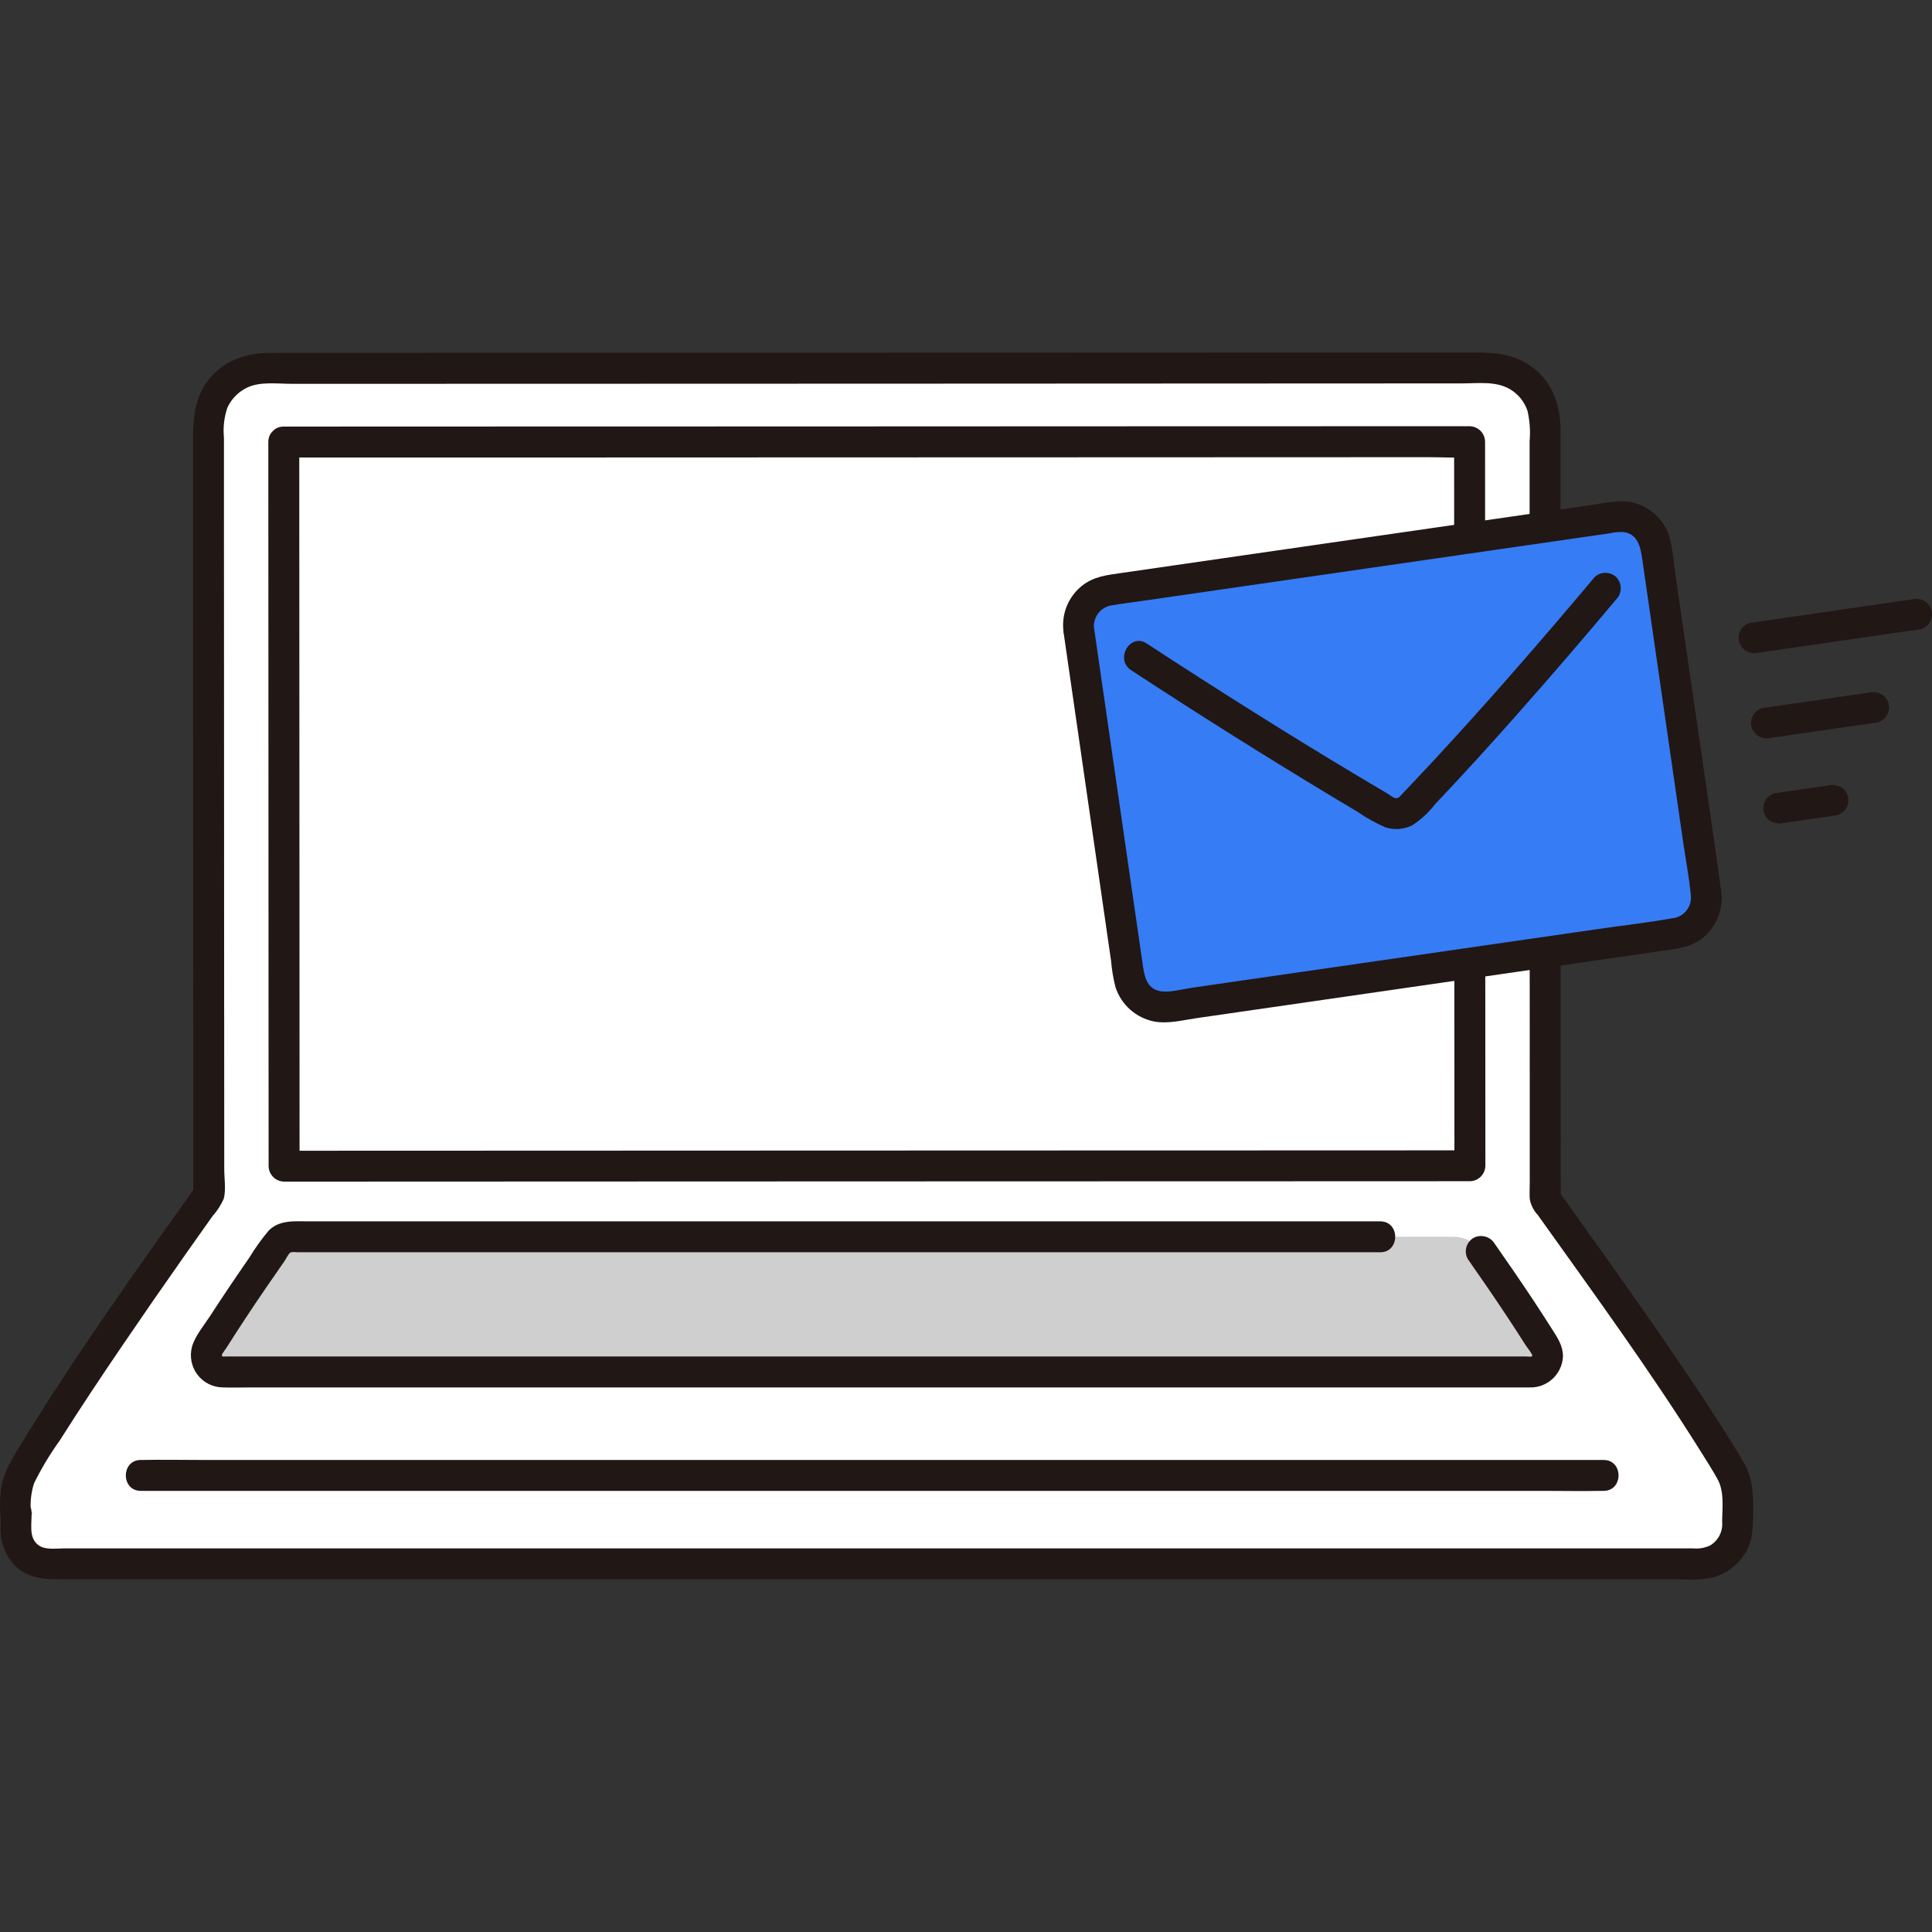
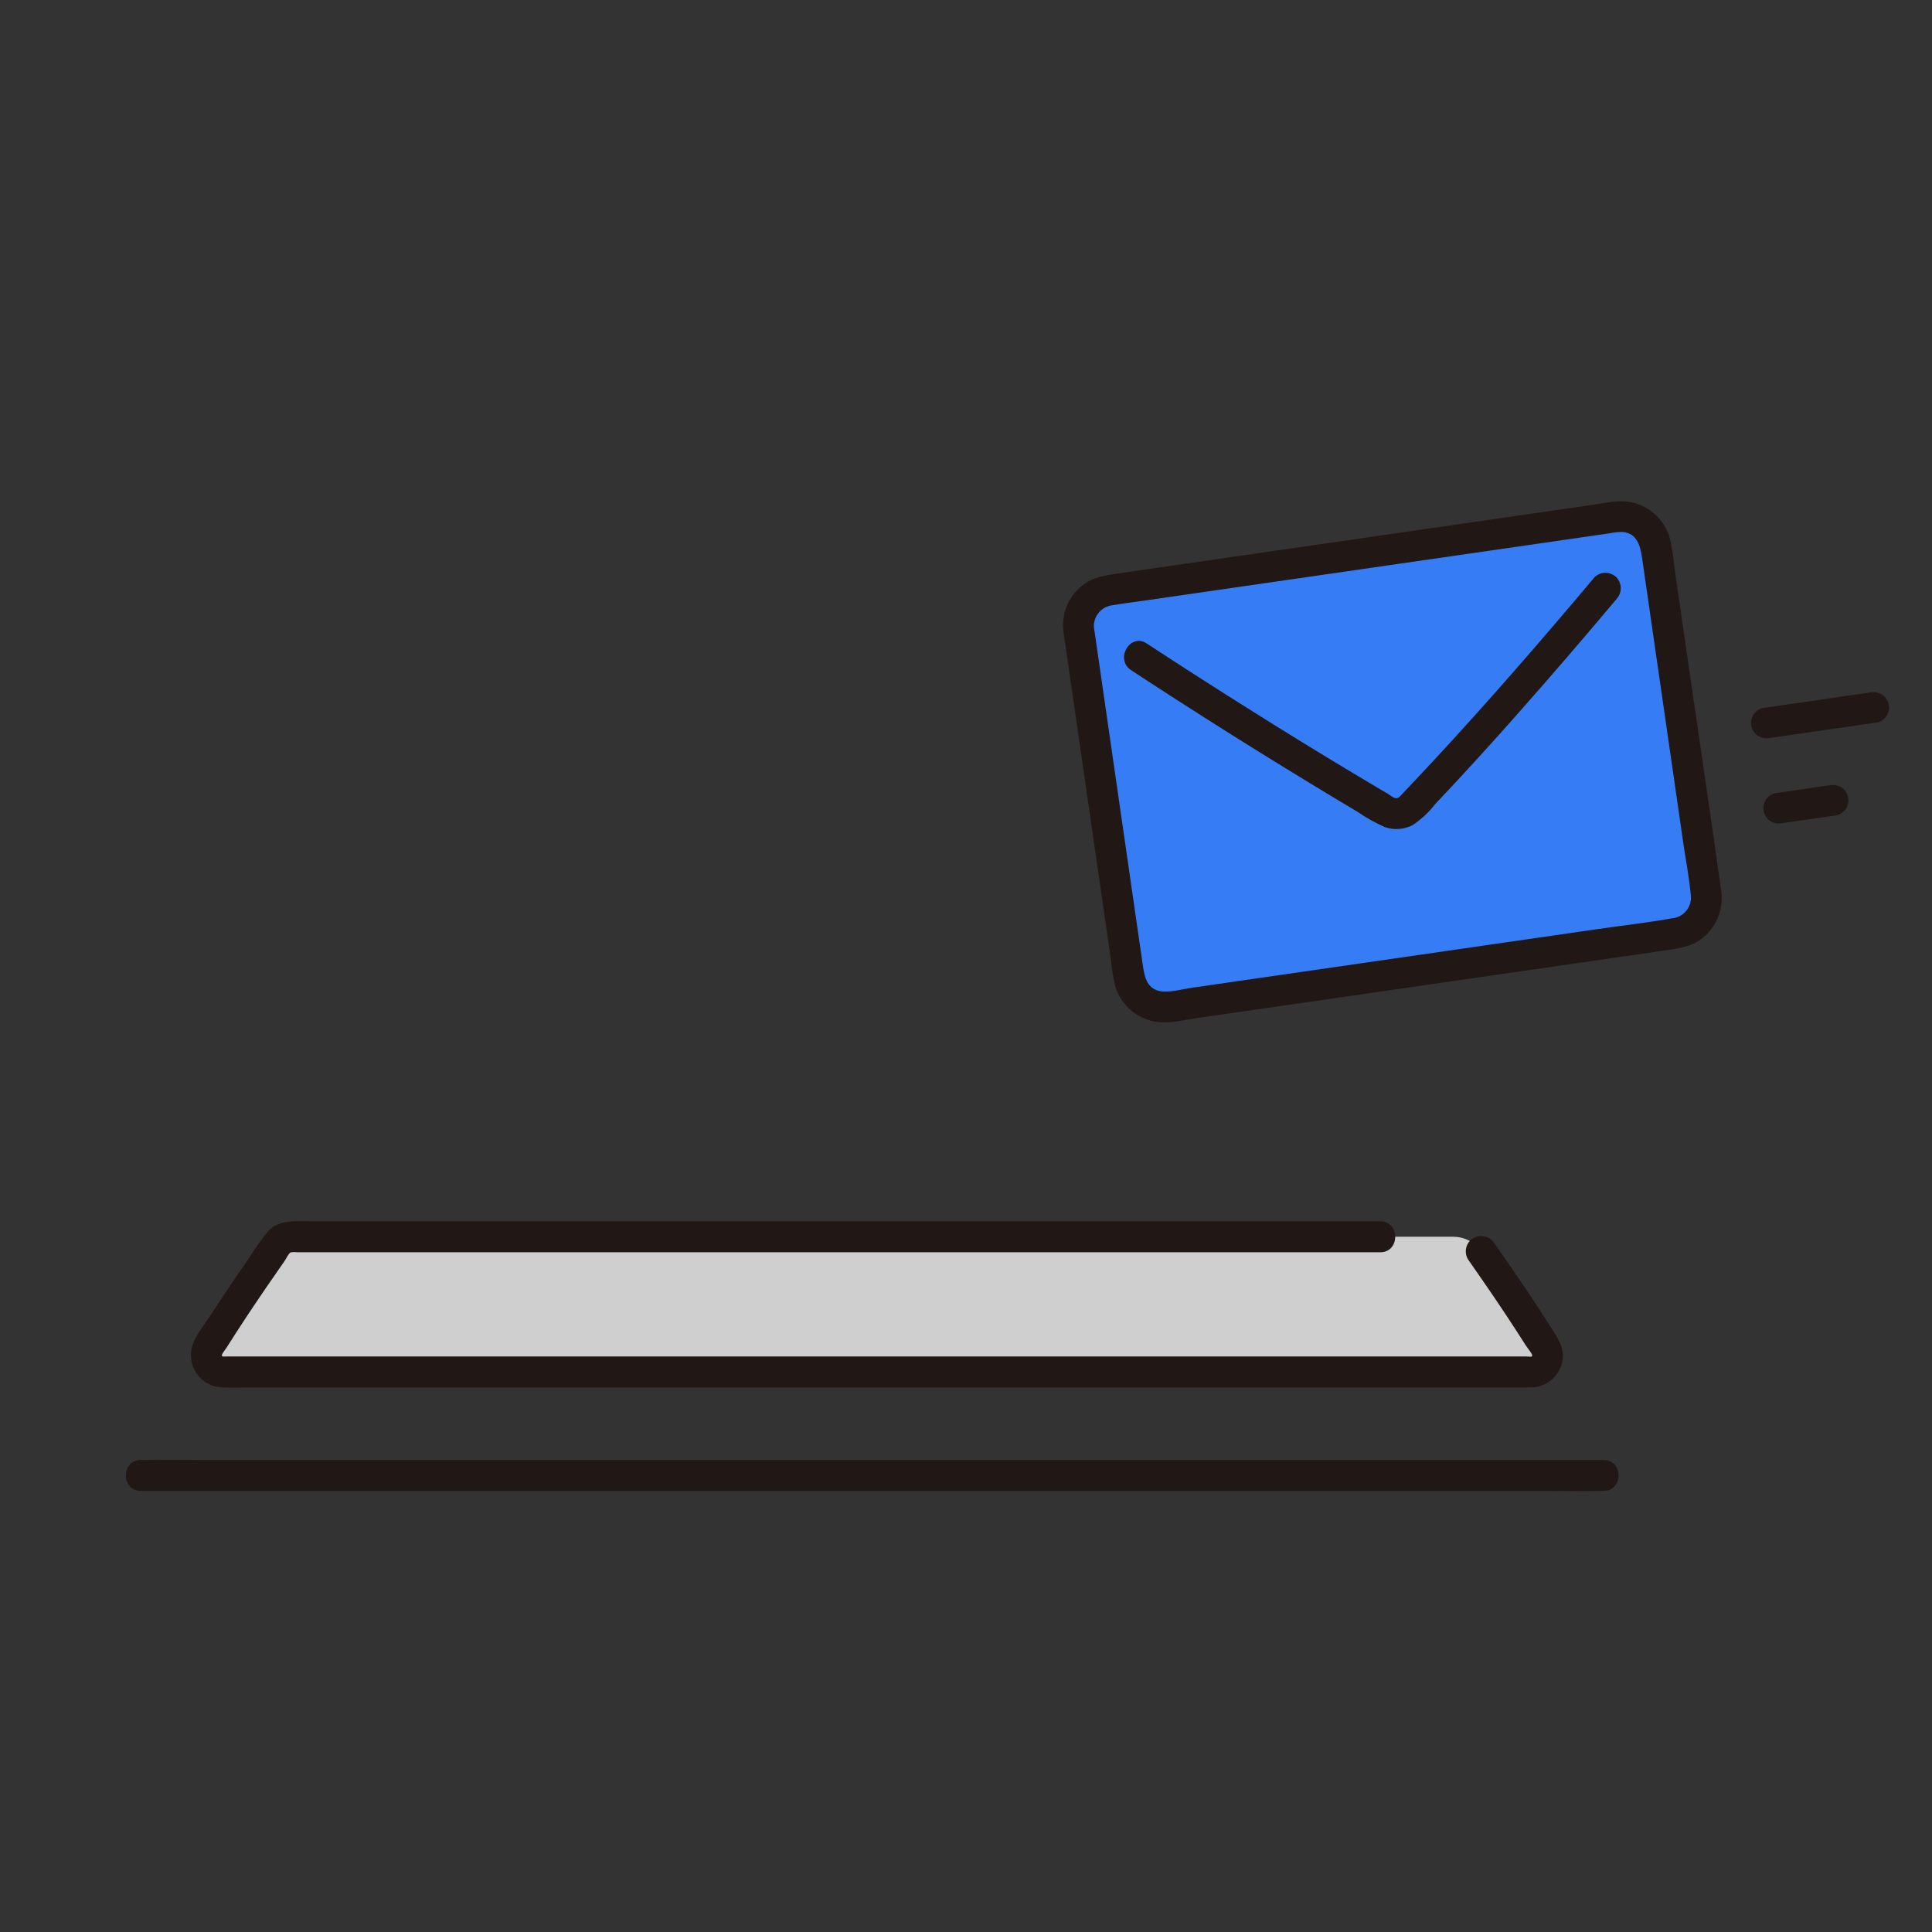
<svg xmlns="http://www.w3.org/2000/svg" width="58" height="58" viewBox="0 0 58 58" fill="none">
  <rect x="0" y="0" width="58" height="58" fill="#333333" stroke="none" />
  <g clip-path="url(#clip0_1401_533)">
-     <path d="M6.265 30.504C6.263 24.902 6.26 17.477 6.258 12.737C6.258 12.517 6.301 12.298 6.385 12.094C6.47 11.891 6.593 11.706 6.749 11.55C6.905 11.394 7.09 11.27 7.294 11.186C7.498 11.101 7.716 11.058 7.937 11.058C15.17 11.056 36.128 11.049 44.705 11.046C44.925 11.046 45.144 11.089 45.347 11.173C45.551 11.258 45.736 11.381 45.892 11.537C46.049 11.693 46.172 11.878 46.257 12.082C46.341 12.286 46.385 12.504 46.385 12.725C46.385 19.084 46.387 29.411 46.39 35.99C47.718 37.858 50.568 41.785 51.961 44.164C52.099 44.401 52.171 44.67 52.171 44.944C52.171 45.187 52.166 45.481 52.166 45.784C52.165 46.093 52.042 46.389 51.824 46.608C51.605 46.826 51.309 46.949 51 46.949H1.455C1.327 46.949 1.201 46.923 1.083 46.875C0.965 46.826 0.858 46.754 0.768 46.664C0.677 46.574 0.606 46.467 0.557 46.349C0.508 46.231 0.483 46.105 0.483 45.977C0.483 44.477 0.477 46.417 0.477 44.946C0.477 44.671 0.549 44.401 0.688 44.163C2.096 41.758 4.958 37.706 6.267 35.868C6.266 34.511 6.266 32.641 6.265 30.504Z" fill="white" />
    <path d="M43.634 37.129C43.798 37.129 43.959 37.169 44.104 37.245C44.249 37.321 44.374 37.43 44.467 37.565C45.099 38.467 45.779 39.465 46.382 40.437C46.429 40.511 46.454 40.596 46.457 40.683C46.459 40.77 46.438 40.857 46.396 40.933C46.353 41.009 46.291 41.073 46.216 41.117C46.141 41.162 46.056 41.185 45.968 41.185H6.68C6.593 41.186 6.507 41.163 6.432 41.119C6.357 41.075 6.295 41.011 6.253 40.936C6.21 40.86 6.189 40.774 6.191 40.687C6.192 40.6 6.217 40.515 6.263 40.441C6.868 39.466 7.55 38.466 8.183 37.561C8.277 37.427 8.401 37.318 8.546 37.242C8.691 37.167 8.852 37.128 9.015 37.128C16.264 37.128 36.386 37.128 43.635 37.128" fill="#CFCFCF" />
    <path d="M44.066 37.8C44.464 38.368 44.856 38.939 45.239 39.517C45.425 39.797 45.608 40.08 45.788 40.364C45.839 40.444 45.97 40.607 45.992 40.664C46.007 40.703 45.995 40.722 45.965 40.729C45.952 40.732 45.849 40.722 45.815 40.722H6.932C6.852 40.722 6.754 40.723 6.683 40.724C6.68 40.724 6.649 40.671 6.655 40.724C6.646 40.648 6.756 40.531 6.81 40.444C7.188 39.844 7.581 39.253 7.981 38.668C8.168 38.395 8.355 38.124 8.545 37.853C8.588 37.792 8.658 37.631 8.726 37.598C8.788 37.586 8.852 37.584 8.914 37.594H15.59H27.674H41.437C42.034 37.594 42.035 36.666 41.437 36.666H17.794H12.431H9.284C8.856 36.666 8.382 36.611 8.057 36.954C7.848 37.205 7.658 37.471 7.488 37.75C7.28 38.051 7.073 38.353 6.869 38.657C6.679 38.939 6.491 39.223 6.306 39.509C6.122 39.793 5.859 40.1 5.764 40.43C5.726 40.572 5.72 40.722 5.748 40.866C5.776 41.011 5.836 41.148 5.925 41.266C6.014 41.384 6.128 41.48 6.26 41.546C6.391 41.613 6.536 41.649 6.684 41.651C6.971 41.662 7.26 41.651 7.547 41.651H45.53C45.655 41.651 45.781 41.653 45.906 41.651C46.033 41.657 46.161 41.637 46.281 41.594C46.401 41.55 46.512 41.483 46.606 41.397C46.7 41.31 46.777 41.206 46.831 41.09C46.885 40.975 46.916 40.849 46.921 40.721C46.924 40.402 46.755 40.156 46.59 39.896C46.41 39.612 46.226 39.329 46.041 39.048C45.658 38.47 45.265 37.899 44.868 37.332C44.804 37.228 44.702 37.153 44.584 37.122C44.465 37.091 44.34 37.106 44.233 37.165C44.127 37.228 44.051 37.33 44.02 37.449C43.988 37.568 44.005 37.694 44.066 37.8V37.8Z" fill="#211715" />
-     <path d="M8.055 13.271C8.057 16.585 8.058 19.9 8.059 23.216L8.063 32.986C8.063 33.66 8.064 34.334 8.064 35.009C8.066 35.131 8.116 35.248 8.202 35.335C8.289 35.422 8.406 35.471 8.529 35.473L13.819 35.471L21.576 35.468L30.175 35.465L38.086 35.463L43.669 35.461H44.128C44.25 35.459 44.367 35.41 44.454 35.323C44.541 35.236 44.59 35.119 44.592 34.997C44.591 32.117 44.59 29.238 44.588 26.36C44.587 23.363 44.586 20.367 44.584 17.371L44.583 13.259C44.581 13.137 44.532 13.02 44.445 12.933C44.358 12.846 44.241 12.797 44.118 12.795L41.058 12.796L33.529 12.798L24.011 12.802L14.984 12.804L8.949 12.806H8.519C7.922 12.806 7.921 13.735 8.519 13.735L14.055 13.735L22.857 13.732L32.447 13.729L40.344 13.726L42.883 13.725C43.274 13.725 43.675 13.751 44.065 13.725C44.082 13.724 44.1 13.725 44.118 13.725L43.654 13.261L43.657 21.167C43.658 24.231 43.66 27.296 43.661 30.36C43.661 31.906 43.662 33.453 43.663 34.999L44.127 34.534L38.921 34.536L31.206 34.538L22.61 34.541L14.661 34.544L9 34.546H8.529L8.993 35.01C8.991 33.104 8.99 31.197 8.991 29.29L8.986 18.339C8.985 16.649 8.984 14.96 8.984 13.271C8.984 12.674 8.055 12.673 8.055 13.271Z" fill="#211715" />
-     <path d="M6.729 30.504L6.725 20.252C6.725 18.605 6.724 16.957 6.723 15.31C6.723 14.586 6.723 13.862 6.723 13.138C6.693 12.835 6.728 12.53 6.825 12.241C6.949 11.968 7.168 11.75 7.441 11.626C7.827 11.452 8.318 11.522 8.732 11.522H10.027H13.101L20.633 11.52L29.086 11.517L37.239 11.513L43.889 11.51C44.373 11.51 44.914 11.431 45.346 11.693C45.587 11.84 45.768 12.068 45.857 12.336C45.925 12.633 45.947 12.938 45.92 13.242C45.92 14.685 45.92 16.128 45.92 17.57C45.92 20.866 45.921 24.161 45.922 27.456C45.922 29.061 45.923 30.666 45.924 32.271C45.924 33.009 45.924 33.747 45.924 34.485C45.924 34.831 45.924 35.178 45.924 35.524C45.924 35.678 45.913 35.837 45.924 35.99C45.955 36.172 46.039 36.34 46.165 36.474C47.837 38.818 49.54 41.149 51.068 43.591C51.234 43.857 51.406 44.124 51.558 44.398C51.774 44.788 51.703 45.255 51.7 45.683C51.713 45.822 51.687 45.961 51.626 46.085C51.564 46.21 51.469 46.315 51.352 46.389C51.191 46.468 51.012 46.501 50.834 46.484H1.918C1.686 46.484 1.381 46.533 1.18 46.404C0.831 46.181 0.97 45.718 0.945 45.369C0.911 44.877 0.152 44.704 0.033 45.246C0.022 45.342 0.016 45.438 0.014 45.535H0.943C0.892 45.2 0.919 44.858 1.02 44.534C1.24 44.086 1.497 43.657 1.789 43.252C2.392 42.297 3.018 41.358 3.653 40.424C4.281 39.5 4.917 38.581 5.56 37.668C5.831 37.283 6.103 36.899 6.375 36.516C6.515 36.36 6.63 36.183 6.716 35.991C6.789 35.727 6.732 35.37 6.732 35.099L6.73 30.504C6.73 29.907 5.802 29.906 5.802 30.504C5.802 32.292 5.802 34.08 5.804 35.868L5.867 35.633C4.042 38.197 2.204 40.769 0.568 43.459C0.307 43.888 0.061 44.296 0.019 44.809C-0.004 45.05 -0.006 45.293 0.014 45.535C0.014 45.658 0.063 45.776 0.15 45.863C0.237 45.95 0.355 45.999 0.478 45.999C0.601 45.999 0.719 45.95 0.807 45.863C0.894 45.776 0.943 45.658 0.943 45.535C0.951 45.459 0.981 45.255 0.929 45.493L0.017 45.369C0.028 45.522 0.018 45.679 0.018 45.831C-0.004 46.237 0.131 46.636 0.395 46.944C0.763 47.353 1.254 47.413 1.769 47.413H50.429C50.776 47.441 51.125 47.418 51.465 47.345C51.849 47.227 52.177 46.975 52.389 46.634C52.63 46.247 52.628 45.829 52.632 45.389C52.636 44.869 52.621 44.396 52.361 43.93C52.197 43.636 52.014 43.35 51.835 43.065C51.433 42.425 51.016 41.794 50.593 41.168C49.701 39.847 48.78 38.545 47.855 37.248C47.5 36.75 47.145 36.253 46.791 35.756L46.854 35.99C46.853 32.965 46.852 29.94 46.851 26.915C46.85 23.671 46.85 20.428 46.849 17.184C46.849 15.773 46.849 14.361 46.849 12.949C46.849 12.212 46.644 11.532 46.047 11.057C45.5 10.623 44.895 10.582 44.228 10.582L37.805 10.584L29.83 10.587L21.457 10.589L13.841 10.592L8.117 10.594C7.435 10.594 6.793 10.789 6.331 11.319C5.813 11.914 5.793 12.595 5.794 13.343L5.795 17.913L5.799 28.161C5.799 28.942 5.8 29.723 5.8 30.505C5.801 31.102 6.729 31.103 6.729 30.504Z" fill="#211715" />
    <path d="M48.141 43.829H6.012C5.442 43.829 4.871 43.817 4.301 43.829C4.276 43.829 4.251 43.829 4.227 43.829C3.629 43.829 3.628 44.757 4.227 44.757H46.356C46.926 44.757 47.498 44.769 48.067 44.757C48.092 44.757 48.117 44.757 48.141 44.757C48.739 44.757 48.74 43.829 48.141 43.829Z" fill="#211715" />
    <path d="M32.336 18.902C32.794 22.067 33.387 26.167 33.849 29.357C33.869 29.495 33.916 29.628 33.987 29.749C34.059 29.869 34.153 29.974 34.265 30.058C34.377 30.141 34.505 30.202 34.641 30.237C34.776 30.271 34.917 30.279 35.056 30.258C38.722 29.728 46.529 28.6 50.362 28.045C50.501 28.025 50.634 27.978 50.755 27.906C50.875 27.835 50.98 27.74 51.064 27.628C51.147 27.516 51.208 27.388 51.242 27.253C51.277 27.117 51.284 26.976 51.264 26.837C50.801 23.65 50.209 19.549 49.752 16.384C49.732 16.245 49.685 16.112 49.614 15.992C49.542 15.871 49.448 15.766 49.335 15.682C49.223 15.598 49.096 15.538 48.96 15.503C48.824 15.469 48.683 15.461 48.545 15.482C45.33 15.946 36.82 17.177 33.238 17.695C33.1 17.715 32.966 17.762 32.846 17.834C32.726 17.905 32.621 18 32.537 18.112C32.453 18.224 32.392 18.351 32.358 18.487C32.324 18.623 32.316 18.764 32.336 18.902Z" fill="#367CF5" />
    <path d="M31.938 19.046C32.284 21.438 32.63 23.829 32.976 26.221C33.061 26.808 33.146 27.394 33.23 27.98L33.355 28.842C33.377 29.111 33.422 29.378 33.489 29.64C33.574 29.897 33.725 30.128 33.927 30.308C34.13 30.488 34.376 30.611 34.641 30.665C35.063 30.745 35.513 30.625 35.932 30.564C39.739 30.014 43.547 29.463 47.354 28.913L49.852 28.552C50.307 28.486 50.748 28.452 51.123 28.152C51.334 27.979 51.495 27.753 51.59 27.496C51.686 27.24 51.711 26.963 51.664 26.694C51.332 24.31 50.974 21.929 50.63 19.546C50.543 18.948 50.457 18.35 50.37 17.752C50.333 17.492 50.295 17.232 50.258 16.971C50.234 16.678 50.186 16.386 50.114 16.101C50.031 15.849 49.884 15.622 49.687 15.444C49.491 15.265 49.252 15.14 48.993 15.082C48.613 14.998 48.219 15.096 47.841 15.151L43.024 15.848L37.273 16.679L34.746 17.045L33.672 17.2C33.241 17.262 32.835 17.303 32.48 17.587C32.283 17.745 32.129 17.95 32.031 18.183C31.934 18.416 31.896 18.67 31.923 18.921C31.926 19.043 31.976 19.159 32.062 19.246C32.149 19.332 32.265 19.382 32.387 19.386C32.51 19.385 32.627 19.335 32.714 19.249C32.801 19.162 32.85 19.044 32.851 18.921C32.834 18.835 32.835 18.746 32.854 18.66C32.873 18.573 32.91 18.492 32.963 18.421C33.015 18.35 33.082 18.291 33.158 18.248C33.235 18.204 33.32 18.177 33.408 18.168C33.716 18.115 34.029 18.078 34.338 18.033L36.57 17.71L41.958 16.931L46.921 16.213L47.917 16.069L48.333 16.009C48.458 15.982 48.586 15.969 48.713 15.97C49.154 16.01 49.245 16.396 49.298 16.762C49.376 17.306 49.455 17.851 49.534 18.396C49.865 20.688 50.196 22.98 50.528 25.272C50.605 25.8 50.708 26.333 50.759 26.864C50.77 26.947 50.764 27.032 50.742 27.113C50.719 27.194 50.681 27.27 50.628 27.336C50.576 27.401 50.511 27.456 50.437 27.496C50.363 27.536 50.282 27.561 50.198 27.568C49.463 27.699 48.717 27.783 47.979 27.89C44.3 28.422 40.622 28.954 36.943 29.485L35.79 29.652C35.48 29.697 35.106 29.807 34.827 29.755C34.395 29.674 34.349 29.259 34.297 28.898L34.058 27.249C33.725 24.944 33.391 22.639 33.058 20.334L32.836 18.797C32.802 18.679 32.723 18.579 32.617 18.518C32.51 18.457 32.383 18.441 32.264 18.473C32.147 18.508 32.047 18.587 31.986 18.694C31.925 18.801 31.908 18.927 31.938 19.046Z" fill="#211715" />
    <path d="M33.958 20.12C35.967 21.438 38.001 22.716 40.06 23.956C40.292 24.096 40.524 24.234 40.756 24.372C41.015 24.551 41.289 24.704 41.576 24.831C41.711 24.878 41.854 24.896 41.997 24.886C42.139 24.876 42.278 24.837 42.405 24.772C42.662 24.602 42.89 24.391 43.078 24.148C43.955 23.22 44.815 22.277 45.658 21.319C46.629 20.221 47.584 19.111 48.525 17.987C48.609 17.898 48.656 17.781 48.656 17.659C48.656 17.536 48.609 17.419 48.525 17.33C48.437 17.244 48.319 17.196 48.196 17.196C48.074 17.196 47.956 17.244 47.868 17.33C46.282 19.217 44.667 21.08 42.989 22.886C42.79 23.1 42.591 23.312 42.39 23.524C42.296 23.624 42.202 23.724 42.107 23.823C42.047 23.885 41.997 23.971 41.903 23.963C41.825 23.955 41.72 23.863 41.657 23.826L41.334 23.635C41.09 23.49 40.846 23.345 40.602 23.199C39.605 22.601 38.614 21.992 37.629 21.372C36.555 20.698 35.487 20.014 34.426 19.318C33.925 18.989 33.459 19.793 33.958 20.12Z" fill="#211715" />
-     <path d="M57.415 17.992L53.152 18.61L52.536 18.699C52.418 18.733 52.318 18.811 52.257 18.918C52.196 19.025 52.18 19.151 52.212 19.27C52.247 19.387 52.326 19.486 52.433 19.547C52.539 19.607 52.664 19.624 52.783 19.595L57.046 18.977L57.661 18.888C57.78 18.855 57.88 18.776 57.941 18.669C58.001 18.562 58.017 18.436 57.986 18.317C57.95 18.2 57.871 18.101 57.765 18.041C57.658 17.98 57.533 17.963 57.414 17.993L57.415 17.992Z" fill="#211715" />
    <path d="M56.123 20.791L53.307 21.199L52.907 21.257C52.789 21.29 52.688 21.369 52.628 21.476C52.567 21.583 52.551 21.709 52.583 21.828C52.618 21.945 52.697 22.044 52.804 22.105C52.91 22.165 53.035 22.182 53.154 22.152L55.97 21.744L56.37 21.686C56.488 21.653 56.589 21.574 56.649 21.467C56.71 21.36 56.726 21.234 56.694 21.115C56.659 20.998 56.58 20.899 56.473 20.839C56.367 20.779 56.242 20.761 56.123 20.791V20.791Z" fill="#211715" />
    <path d="M54.903 23.578L53.48 23.785L53.278 23.814C53.161 23.846 53.062 23.922 53.001 24.027C52.97 24.079 52.95 24.137 52.941 24.198C52.933 24.258 52.937 24.32 52.952 24.379C52.968 24.438 52.995 24.493 53.032 24.542C53.068 24.59 53.114 24.631 53.167 24.662C53.278 24.718 53.404 24.734 53.525 24.709L54.947 24.503L55.149 24.473C55.266 24.441 55.366 24.365 55.427 24.26C55.489 24.152 55.506 24.023 55.474 23.903C55.441 23.786 55.365 23.687 55.261 23.625C55.15 23.569 55.024 23.553 54.903 23.578H54.903Z" fill="#211715" />
  </g>
  <defs>
    <clipPath id="clip0_1401_533">
      <rect width="58" height="58" fill="white" />
    </clipPath>
  </defs>
</svg>